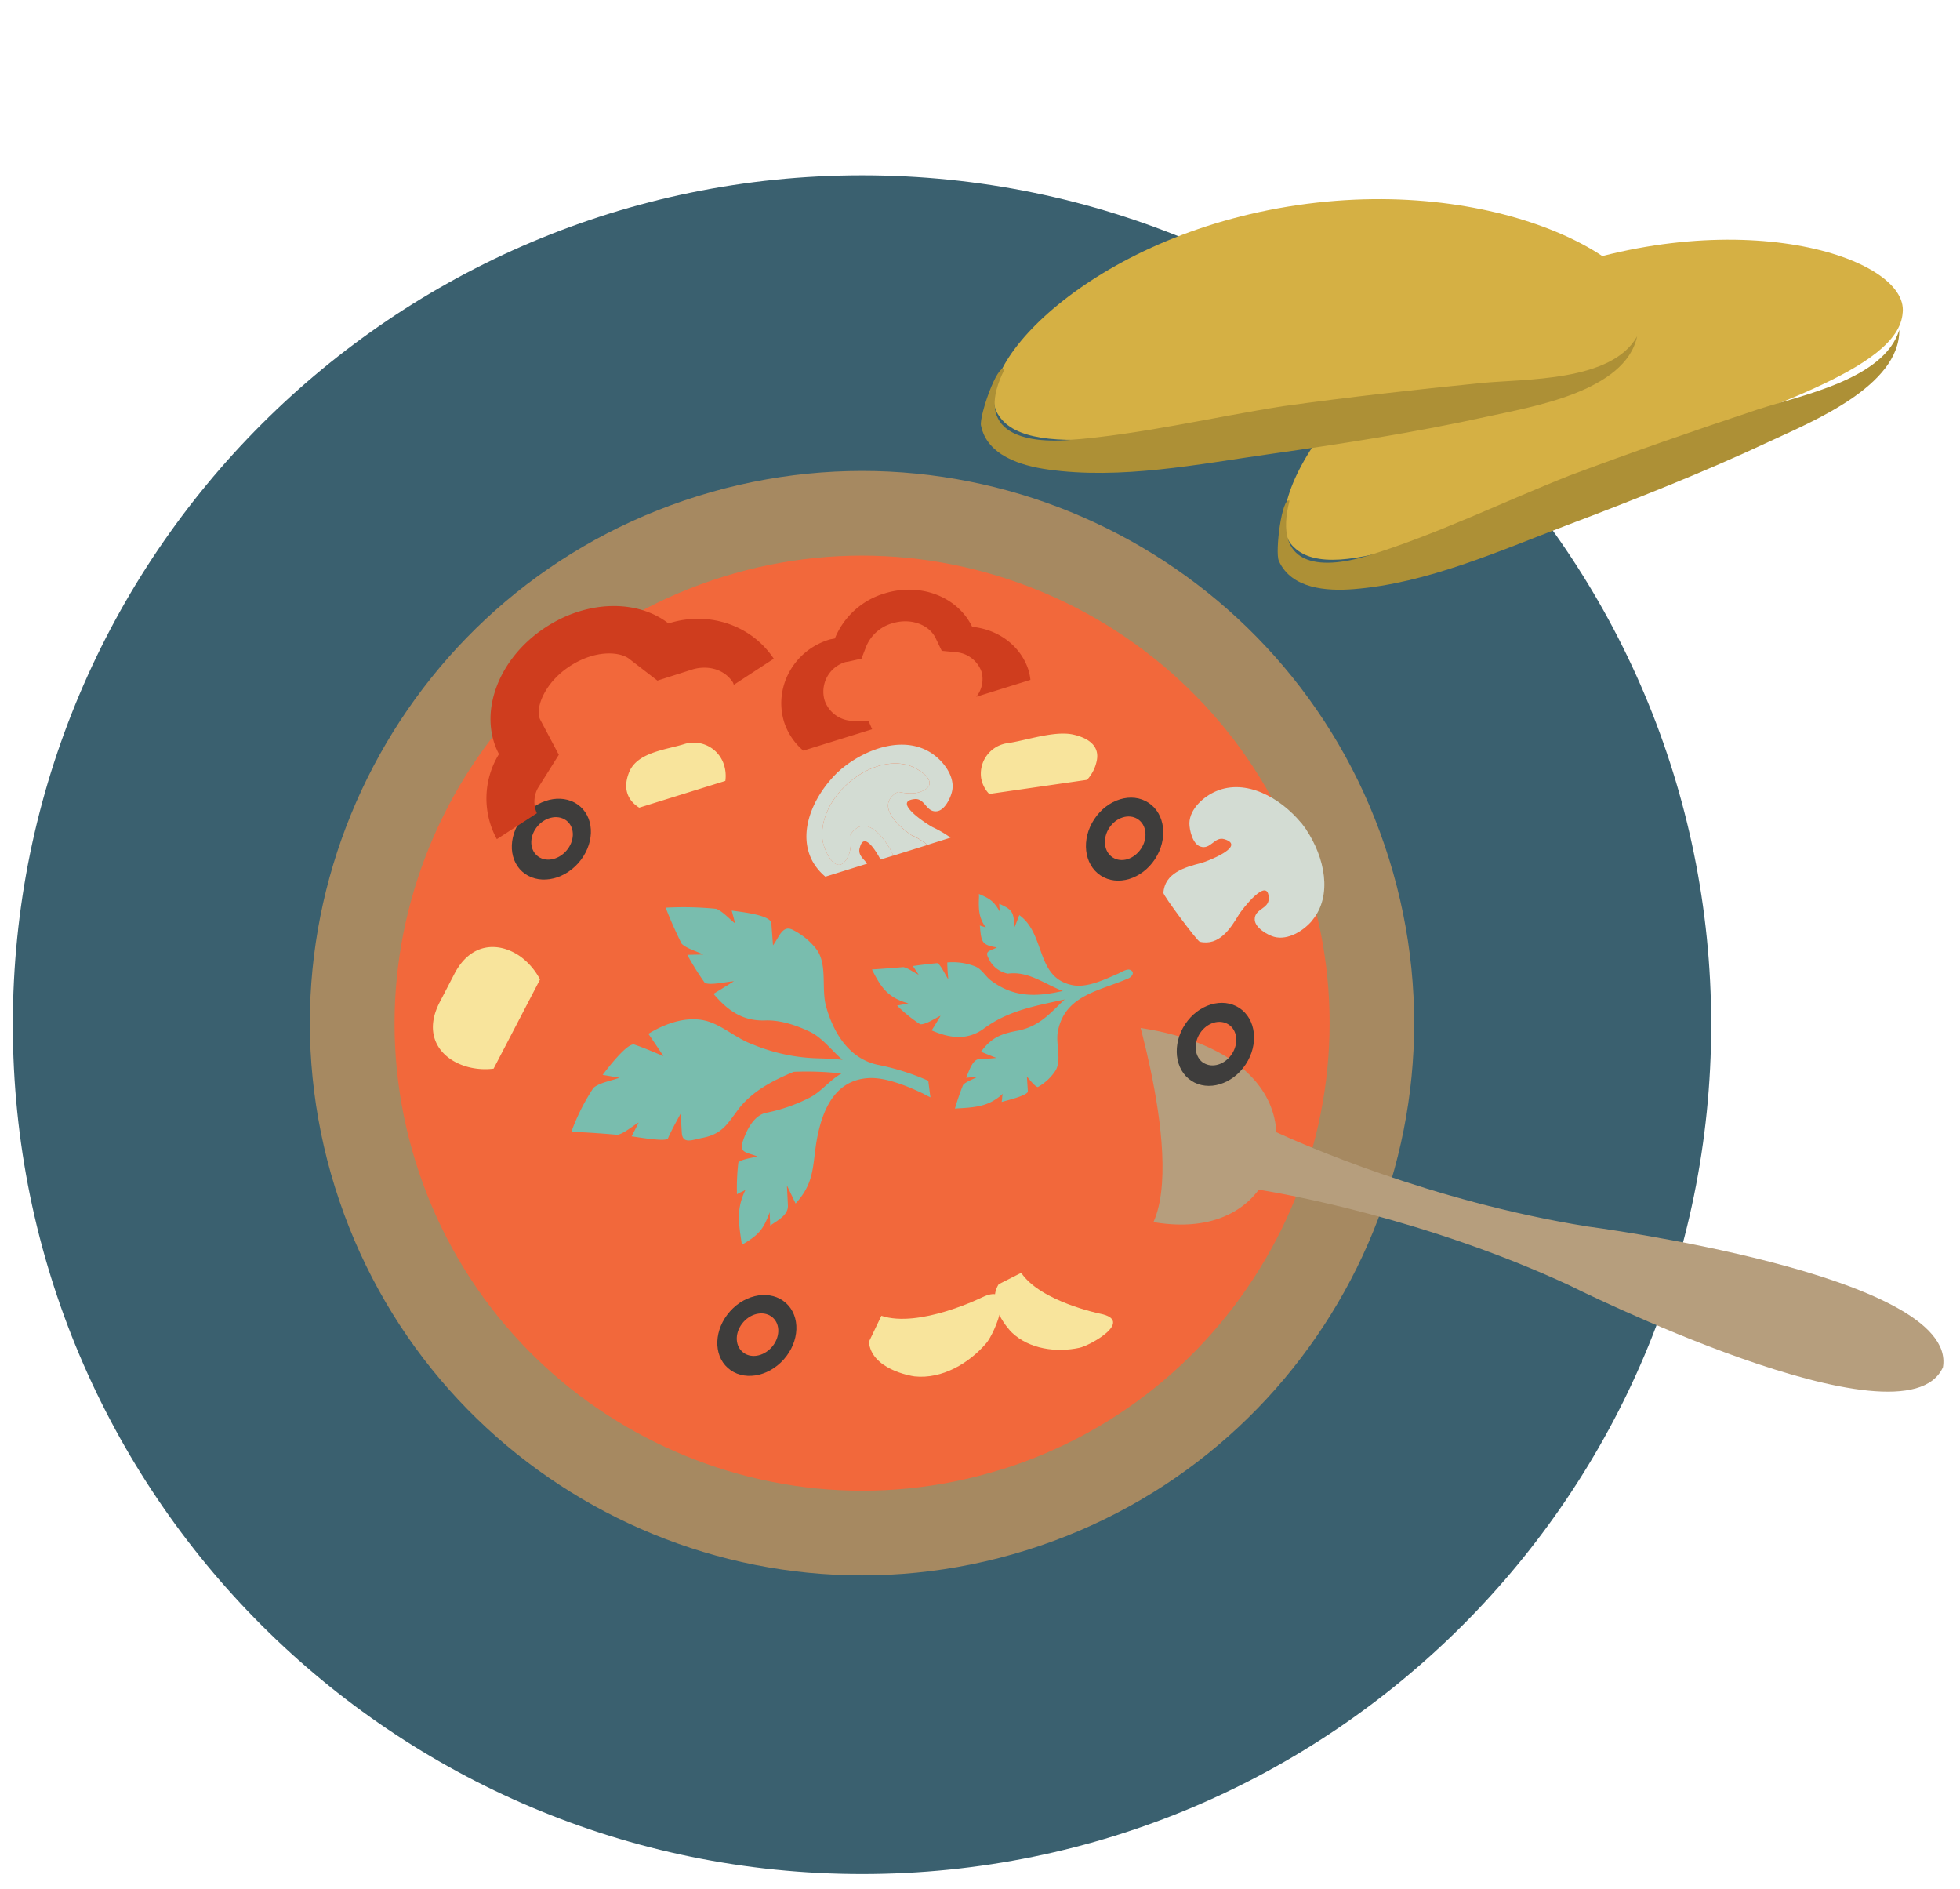
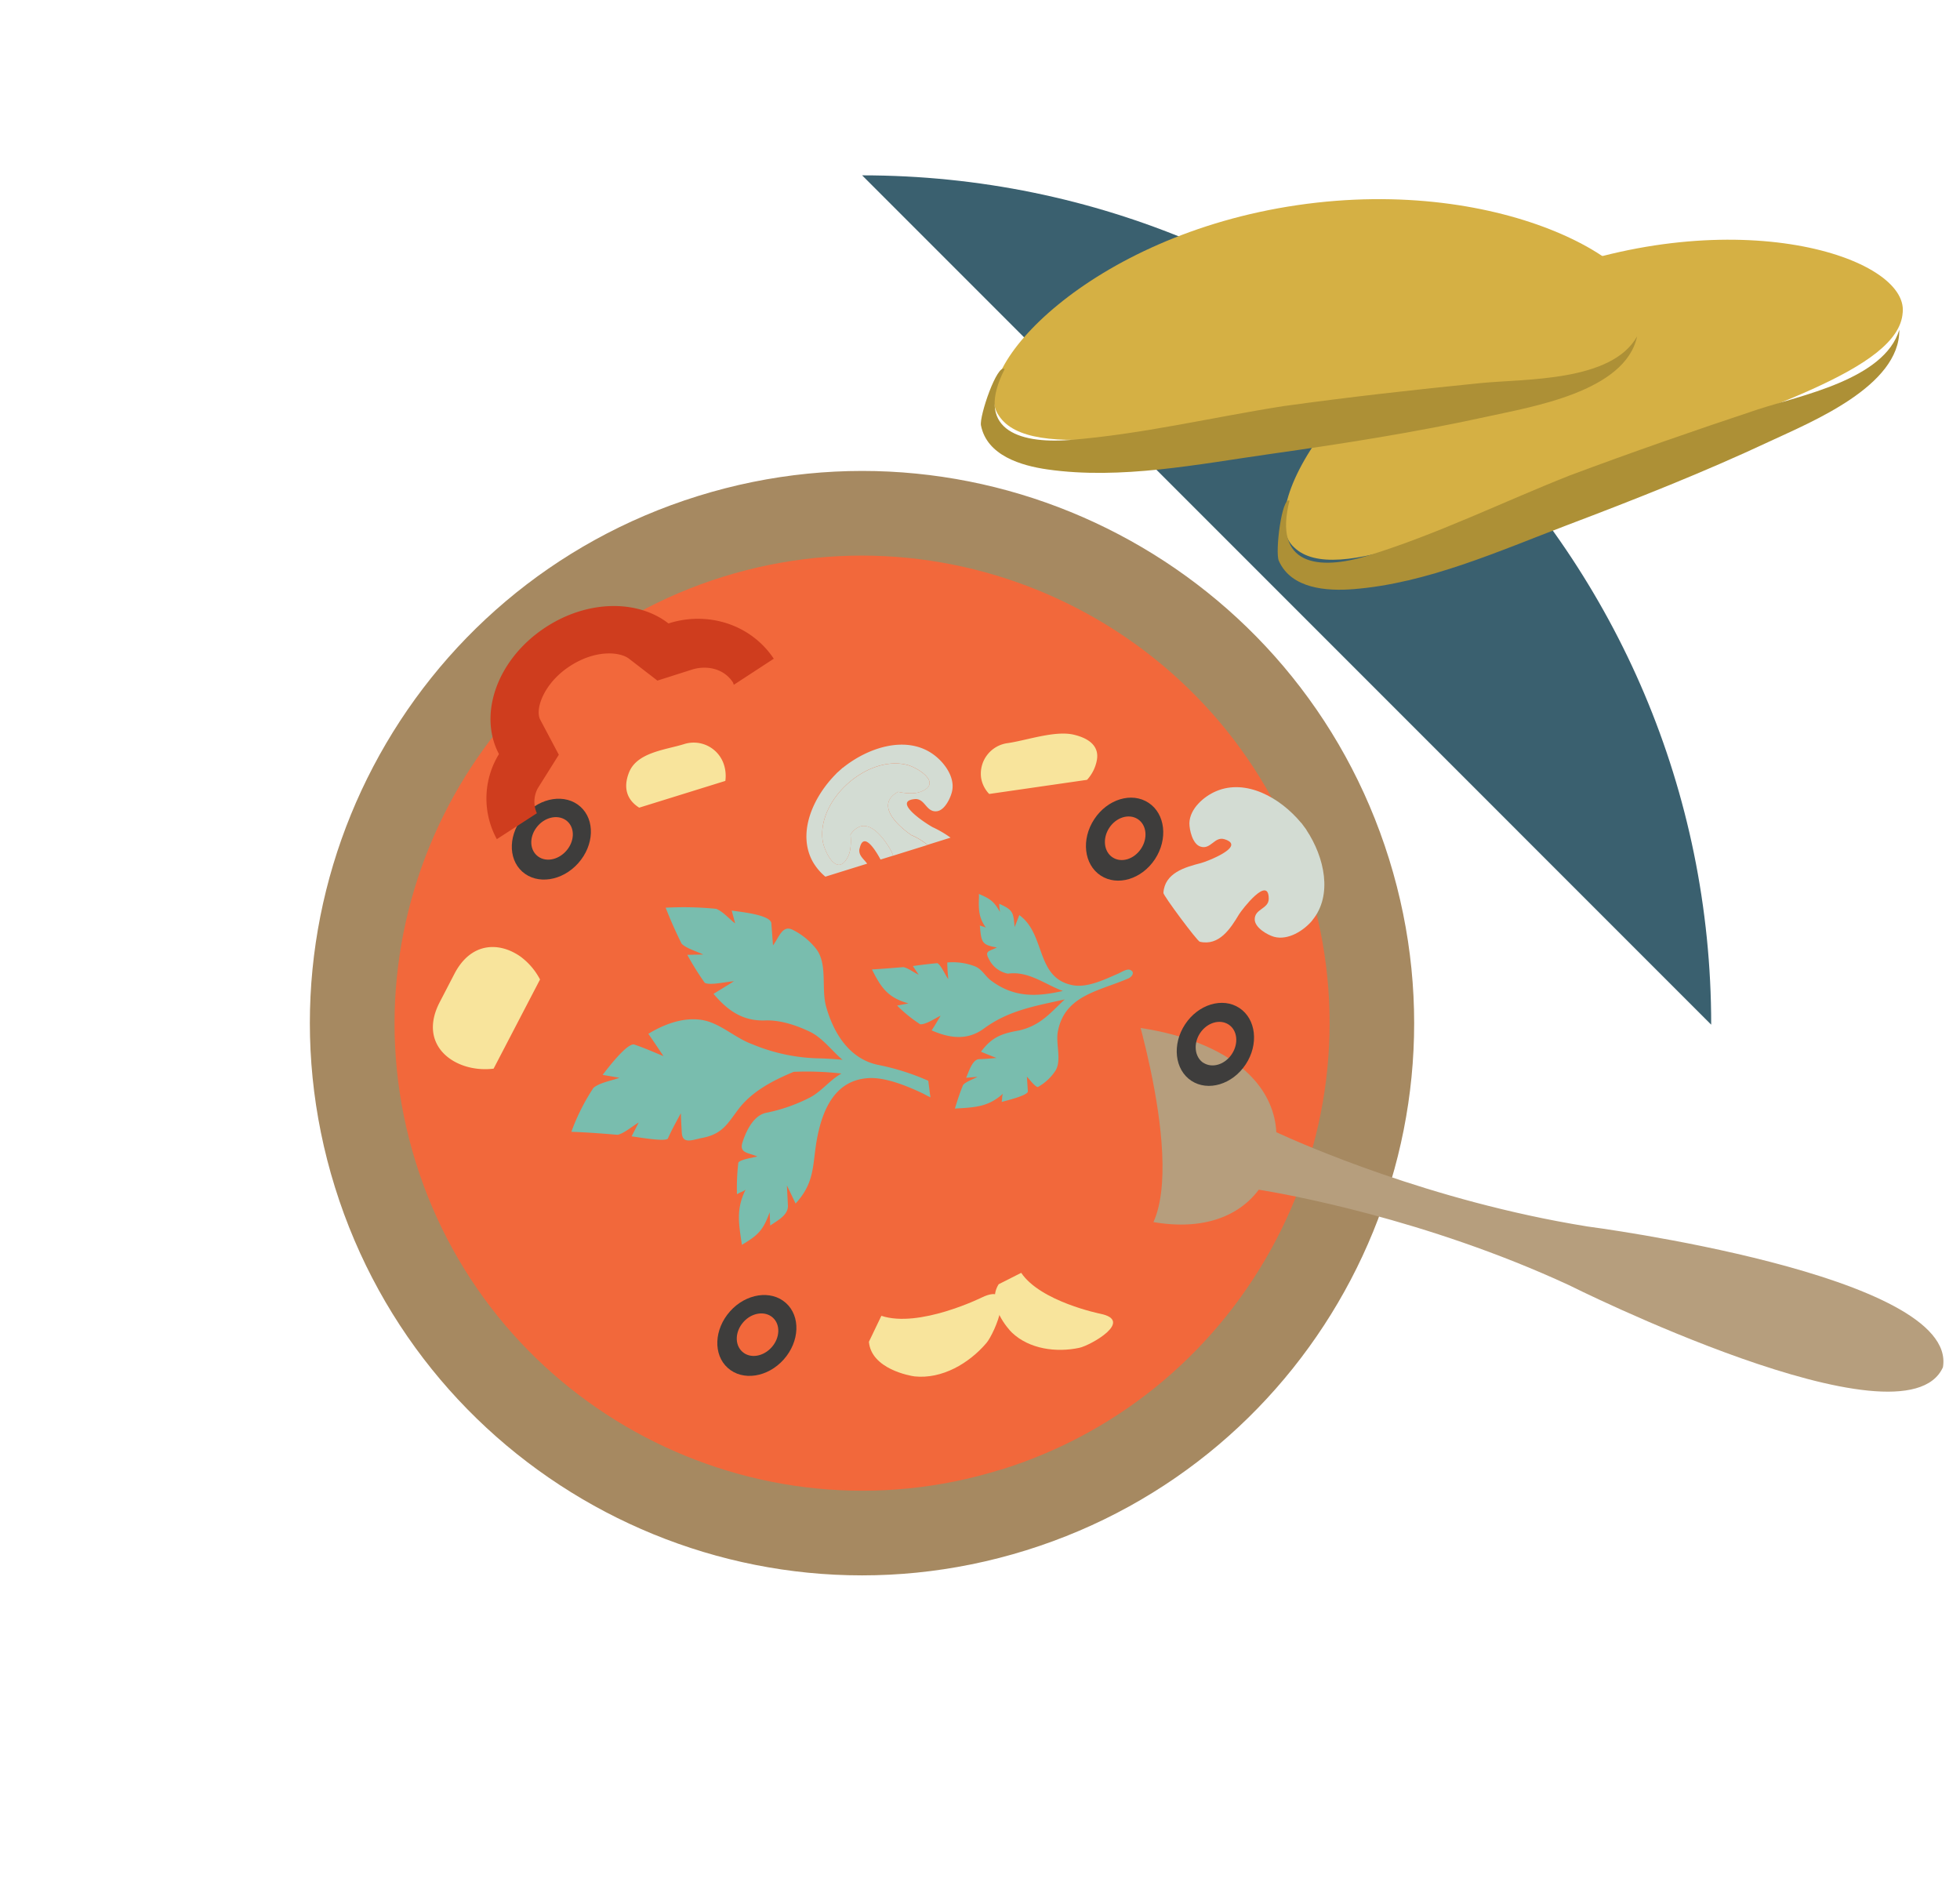
<svg xmlns="http://www.w3.org/2000/svg" id="Layer_1" data-name="Layer 1" viewBox="0 0 679.76 655">
  <defs>
    <style>.cls-1{fill:none;}.cls-2{clip-path:url(#clip-path);}.cls-3{fill:#3a606f;}.cls-4{fill:#a68961;}.cls-5{fill:#f2683b;}.cls-6{fill:#b69e7d;}.cls-7{fill:#79bdae;}.cls-8{fill:#3e3d3c;}.cls-9{fill:#cf3d1e;}.cls-10{fill:#f8e49c;}.cls-11{fill:#d3dcd3;}.cls-12{fill:#d5b044;}.cls-13{fill:#ad9036;}</style>
    <clipPath id="clip-path">
      <rect class="cls-1" x="4.45" y="60.8" width="669.55" height="589.01" />
    </clipPath>
  </defs>
  <title>EEI-POTB-EsauJacob</title>
  <g class="cls-2">
-     <path class="cls-3" d="M593.47,355.31C593.47,192.66,461.61,60.8,299,60.8S4.45,192.66,4.45,355.31,136.31,649.82,299,649.82,593.47,518,593.47,355.31" />
+     <path class="cls-3" d="M593.47,355.31C593.47,192.66,461.61,60.8,299,60.8" />
    <path class="cls-4" d="M481.75,297.86c31.43,100.94-24.93,208.28-125.87,239.71s-208.28-25-239.71-125.89S141.09,203.41,242.06,172,450.32,196.9,481.75,297.86" />
    <path class="cls-5" d="M347.17,509.57c-85.36,26.58-176.44-21.23-203-106.58s21.26-176.45,106.61-203,176.41,21.23,203,106.62-21.25,176.41-106.6,203" />
    <path class="cls-6" d="M550.29,425.24C496,416.48,450.9,396.41,442.65,392.6c-.69-13.55-10.91-26.3-33-33-27.79-8.5-63.6-4.26-68.82,12.83s22.11,40.61,49.89,49.1c22.12,6.74,37.72,1.88,45.85-9,9,1.45,57.62,10,107.51,33.07,0,0,116.35,58.26,129.76,28.5,5.49-32.17-123.54-48.85-123.54-48.85" />
    <path class="cls-7" d="M230.86,314.73q2.47,6.36,5.54,12.51c1.68,1.68,5.35,2.66,7.51,3.76-1.85,0-3.7.05-5.54.1a95.75,95.75,0,0,0,6.06,9.7c1.9,1,7.8-.46,10.11-.54l-7.08,4.36c5,5.9,10.2,9.5,17.94,9.22,5.24-.18,10.74,1.66,15.42,3.89,4.46,2.13,7.62,6.6,11.39,9.76-2.71-.25-5.37-.43-8.1-.5a63.21,63.21,0,0,1-23.18-4.89c-5.72-2.06-10.68-6.86-16.44-8.21-6.69-1.56-14,1.12-19.63,4.59,1.78,2.56,3.51,5.13,5.24,7.73-3.34-1.37-6.66-2.85-10.09-4-2.43-.8-9.62,8.69-11,10.51l5.82,1c-2.67,1-6.79,1.66-9,3.48a72.89,72.89,0,0,0-7.67,15.25c5.38.2,10.72.6,16.08,1.05,2.35-.58,5.14-3.05,7.26-4.25-.81,1.61-1.64,3.2-2.45,4.79,1.63.15,12,2.07,12.61.69,1.33-3,2.93-5.84,4.46-8.7.09,2.28.2,4.55.35,6.84.27,4,3.71,2.36,7,1.72,7-1.32,8.76-4.81,12.52-9.83,4.73-6.32,12.17-10.16,19.29-13.1a106.4,106.4,0,0,1,16.55.59c-4.14,2.33-7,6.35-11.18,8.44a57.91,57.91,0,0,1-14.95,5.18c-4.42.92-6.95,6.38-8.18,10.2s1.95,3.58,5.14,4.93c-1.38.42-5.82,1-6.59,2.13a75.23,75.23,0,0,0-.48,11c.89-.65,2.16-.91,3-1.64-3.35,6.77-2.4,11.72-1.28,19.15,5.72-3.4,7.41-5.14,9.61-11.28l.21,4.61c2.63-1.86,6.3-3.62,6.13-7-.1-2.31-.23-4.6-.34-6.9,1,2.07,2,4.16,3,6.26,7.08-7.7,5.71-13.91,7.59-23.3,2-9.86,6.41-19.64,17.9-20.2,5.79-.28,13.13,2.72,18.46,5.24,1.67.77,4.5,2.89,6.18,1.1,2.78-2.95-2.44-4.6-4.29-5.49a82.16,82.16,0,0,0-17.38-5.46c-10-2.17-15.32-11.19-17.84-20.08-1.79-6.26.52-14.53-3.29-19.86a23.8,23.8,0,0,0-8.16-6.78c-3.68-2-4.82,2.37-7,5.32l-.57-7.66c-.23-3-11.14-4-13.75-4.42.39,1.48.81,3,1.2,4.46-2-1.52-4.27-4.16-6.58-5.06a115.42,115.42,0,0,0-17.54-.39c1.85,4.74,6.63-.24,0,0" />
    <path class="cls-8" d="M417.33,368.54c-3-2-3.55-6.62-1.14-10.28s6.83-5,9.91-3,3.54,6.59,1.12,10.25-6.81,5-9.89,3m12.49-19c-5.81-3.81-14.24-1.27-18.82,5.69s-3.62,15.75,2.18,19.56,14.25,1.29,18.85-5.68,3.62-15.74-2.21-19.57" />
    <path class="cls-8" d="M257.44,468.71c-2.7-2.43-2.53-7,.39-10.29s7.48-3.95,10.18-1.54,2.54,7-.39,10.29-7.47,4-10.18,1.54m15.11-16.91c-5.15-4.61-13.85-3.29-19.38,2.93s-5.91,15-.76,19.61,13.85,3.29,19.4-2.94,5.9-15,.74-19.6" />
    <path class="cls-8" d="M186.17,296.62c-2.7-2.43-2.52-7,.39-10.29s7.48-3.95,10.19-1.54,2.53,7-.4,10.29-7.47,4-10.18,1.54m15.11-16.91c-5.15-4.6-13.85-3.29-19.38,2.94s-5.91,15-.76,19.6,13.85,3.29,19.4-2.94,5.9-15,.74-19.6" />
    <path class="cls-9" d="M186.2,282a9.75,9.75,0,0,1,.32-8.67l7.29-11.62-6.44-12.14c-1.92-3.56,1.16-12.65,10.27-18.58,8.94-5.82,17.39-5,20.53-2.57L228,236l11.9-3.79c4.69-1.52,10.93-.73,14.29,4.41a7.59,7.59,0,0,1,.3.84l13.87-9.05c-8-12-23-16.58-36.52-12.23-10.64-8.27-27.94-8.23-42.55,1.3-16.77,10.92-23.59,30.13-16.24,44a29.39,29.39,0,0,0-.74,29.5Z" />
-     <path class="cls-9" d="M302.46,252.87l-1.17-2.76-5.44-.15a10.52,10.52,0,0,1-9.88-7.18,10.69,10.69,0,0,1,7.29-13.22l1.05-.17,4.46-1,1.65-4.25a13.9,13.9,0,0,1,9-8c6.27-1.95,12.77.3,15.12,5.22l2.07,4.31,4.74.46a10.28,10.28,0,0,1,9.06,6.8,9.71,9.71,0,0,1-1.82,8.67l18.78-5.85a19.92,19.92,0,0,0-.6-3.17c-2.69-8.66-10.58-14.34-19.61-15.23-4.95-10.32-17.81-15.49-30.37-11.58a26.85,26.85,0,0,0-17.25,15.62c-.69.16-1.43.23-2.09.44-12.26,3.82-19.21,16.64-15.48,28.61a21.87,21.87,0,0,0,6.63,9.84Z" />
    <path class="cls-10" d="M187.29,339.64a23.08,23.08,0,0,0-6.86-8c-7.31-5.09-17.07-5-22.81,6,0,0-5.1,9.83-5.1,9.83-8,15.33,5.63,24.71,18.67,23.09Z" />
    <path class="cls-10" d="M377,270.41a13.71,13.71,0,0,0,3.4-6.79c.78-4.05-1.55-7.32-7.93-8.85-6.56-1.58-16.51,2-23.12,2.93a10.69,10.69,0,0,0-9.07,12.12,10.47,10.47,0,0,0,2.79,5.49Z" />
    <path class="cls-10" d="M251.56,270.78a12.72,12.72,0,0,0-.45-5.51A11,11,0,0,0,237.32,258c-6.35,2-16.35,2.81-19.15,9.81-2.31,5.8-.35,9.83,3.52,12.25Z" />
    <path class="cls-8" d="M385.86,297.3c-3.05-2-3.55-6.6-1.14-10.26s6.83-5,9.89-3,3.56,6.6,1.12,10.26-6.8,5-9.87,3m12.47-18.93c-5.79-3.83-14.22-1.3-18.82,5.68s-3.6,15.72,2.21,19.54,14.25,1.29,18.83-5.66,3.61-15.74-2.22-19.56" />
    <path class="cls-11" d="M455.12,319.12c7.14-8.61,4.29-21.84-2.06-31.37l.05,0c-.28-.39-1.51-2-1.79-2.41l-.05,0c-7.3-8.81-19.16-15.37-29.47-11-4.32,1.83-9.18,6.09-9.3,11.1,0,2.38,1.1,7.18,3.75,8.09,3.65,1.29,4.92-3.61,8.41-2.53,7.89,2.44-6.36,7.83-8.17,8.28-5.58,1.43-12.58,3.44-13,10.34-.05.91,11.71,16.72,12.62,16.93,6.73,1.55,10.66-4.57,13.62-9.52,1-1.6,10.23-13.68,10.29-5.43,0,3.66-5,3.47-4.86,7.33.14,2.8,4.39,5.25,6.69,5.91,4.84,1.33,10.31-2.11,13.31-5.72" />
    <path class="cls-11" d="M452.11,310c4.67-13.46-9.16-32.13-23.45-31.51-3.75.16-13.55,3.77-6.42,8.25,2.08,1.29,5.21,1.58,7.59,1.57,8.63,7.39-7.5,13.74-7.5,13.74-12.52,2.86-10.07,8.35-7.64,11.31,2.14,3.19,6.71,7.12,13-4,0,0,10.75-13.61,15.33-3.26-.69,2.3-1.31,5.39-.66,7.75,2.21,8.11,8.5-.24,9.73-3.8" />
    <path class="cls-11" d="M298.13,294.24c1.23-5.79,5-.38,7.26,3.81l4.39-1.36c-.15-.39-.3-.67-.43-1.11,0,0-7.8-15.49-14.38-6.24.21,2.38.23,5.53-.89,7.72-3.81,7.5-8.29-2-8.79-5.66-1.88-14.2,15.46-29.65,29.28-26.19,3.65.89,12.54,6.4,4.66,9.35-2.3.86-5.43.51-7.77,0-9.92,5.5,4.62,15,4.62,15a22.59,22.59,0,0,1,5.59,3.4l8-2.5a37.4,37.4,0,0,0-6.1-3.58c-1.69-.83-14.53-9-6.34-9.79,3.64-.34,3.93,4.71,7.75,4.2,2.77-.38,4.83-4.83,5.27-7.2.91-4.93-3-10.06-6.89-12.73-9.2-6.34-22.14-2.29-31.06,4.88l0-.05c-.35.31-1.89,1.69-2.24,2l0,.05c-8.11,8.09-13.57,20.48-8.3,30.34a19.12,19.12,0,0,0,4.49,5.41l14.49-4.51c-1.14-1.64-3.14-2.85-2.64-5.25" />
    <path class="cls-11" d="M316.08,289.58s-14.54-9.48-4.62-15c2.34.48,5.47.83,7.77,0,7.88-2.95-1-8.46-4.66-9.35-13.82-3.46-31.17,12-29.28,26.19.5,3.69,5,13.16,8.79,5.66,1.12-2.19,1.11-5.34.89-7.72,6.58-9.25,14.38,6.24,14.38,6.24.13.44.28.72.42,1.11l11.9-3.71a22.48,22.48,0,0,0-5.59-3.4" />
    <path class="cls-10" d="M354.17,441.36s-7.78,3.92-7.81,3.95c-4.48,7,3.58,15.81,4.56,16.74,6.07,5.81,15.52,7,23.41,5.31,3.83-.81,19.18-9.4,7.24-11.82,0,0-20.68-4.19-27.4-14.18" />
    <path class="cls-10" d="M305.67,456.27s-4.31,9-4.32,9c.83,9.44,14.29,11.81,15.84,12,9.54,1,18.91-4.54,24.89-11.55,2.9-3.39,10.82-21.9-1.71-15.75,0,0-21.63,10.65-34.7,6.29" />
    <path class="cls-5" d="M392.94,347.11s23.05,73.23,0,84.54-68.65-42.27-68.65-42.27-9.5-42.87,4.58-49.87S380.56,332,380.56,332Z" />
    <path class="cls-7" d="M339.57,309.91c-.18,4.81-.43,7.9,2.37,11.79-.61-.4-1.44-.46-2.11-.81.5,5.66.52,6.8,5.91,7.63-2.45,1.33-4.42,1.07-2.79,4a9.24,9.24,0,0,0,6.61,5.1c7.16-1,12.81,3.71,19.06,6-9.14,2.05-16.93,2.35-24.86-3.57-2.09-1.54-3.05-3.83-5.5-4.92a21.46,21.46,0,0,0-9.72-1.39c0,1.92.17,3.87.33,5.8-.87-1.14-2.62-5.12-3.81-5.56-2.83.26-5.65.6-8.46,1l2,3c-1.61-.72-3.61-2.31-5.3-2.63-3.62.29-7.25.6-10.89.81,3.26,6.53,5.61,9.78,12.66,11.78-1.32.24-2.63.49-3.94.75a48.84,48.84,0,0,0,8,6.48c2,.15,5.25-2.13,7.07-2.95-1,1.71-2,3.41-3.1,5.07,6.4,2.79,12.46,3.55,18.19-.67,8.57-6.31,17.95-7.83,27.95-10.06-5.07,4.81-8.42,9-15.65,10.72-5.91,1.06-9.48,2.15-13.36,7.41,1.78.75,3.58,1.47,5.37,2.16-2,.16-4,.38-6,.41-2.39.06-3.64,4.5-4.53,6.47,1.31-.12,2.63-.22,3.94-.35-1.38.83-4,1.64-5,2.85-1.1,2.67-2,5.41-2.83,8.17,6.82-.41,11.57-.51,16.63-5.15-.34.86-.16,1.95-.44,2.85,1.27-.37,9.2-2.22,9.11-3.68l-.33-5.09c.72.74,2.8,3.53,3.79,3.61a17.45,17.45,0,0,0,6.14-5.72c2.19-3.66,0-9.27.8-13.52,2.37-12.62,14.27-14,24.48-18.44,1.15-.51,2.45-2.17.59-2.95-1.15-.49-3.19.88-4.15,1.3-4.66,2-10.69,5-15.82,4-12.91-2.52-9.21-17.67-18.48-24.3-.52,1.39-1.06,2.78-1.62,4.14-.45-5-.41-5.87-5.33-8.06a20.83,20.83,0,0,0,.27,2.86c-2.08-3.64-3.29-4.56-7.31-6.26-.11,3.16,1.89.8,0,0" />
    <path class="cls-12" d="M659.88,108.38c-1.28,19.84-49.13,33.22-100.52,53.73-51.85,19.31-96.3,41.5-110.55,27.68-14.41-13,17-67.84,85-94s128.05-6.71,126.08,12.58" />
    <path class="cls-13" d="M658.71,114.35c.23,19.56-30.63,32-44.83,38.65-22.9,10.73-46.61,20.09-70.26,29.05S495,202.29,469.37,204.29c-9.14.72-21.49-.06-25.85-9.81-1.37-3.06,1.05-22.35,3.7-20.88-5.69,22.34,9.83,24.45,27.44,19,23.83-7.36,46.58-18.56,69.74-27.73,21.57-8.06,43.24-15.6,65.09-22.85,14.61-4.83,44-10.34,49.22-27.67" />
    <path class="cls-12" d="M570.21,111.1c-5.6,19.07-55.21,21.61-109.86,30.29-54.84,7.46-103.07,19.35-113.93,2.74-11.21-15.83,31.46-62.45,103.55-73s126.41,21.62,120.24,40" />
    <path class="cls-13" d="M567.77,116.67c-4.14,19.2-36.67,24.41-52.24,27.84-24.71,5.43-49.89,9.36-74.91,12.9s-51.93,9-77.32,5.37c-9.1-1.3-21-4.78-23.08-15.26-.64-3.2,5.65-21.61,8.21-19.54C338,148.51,352.64,154,371,152.56c24.87-1.95,49.53-7.88,74.14-11.74,22.82-3.16,45.61-5.72,68.52-8,15.3-1.5,45.26-.39,54.1-16.17" />
  </g>
</svg>